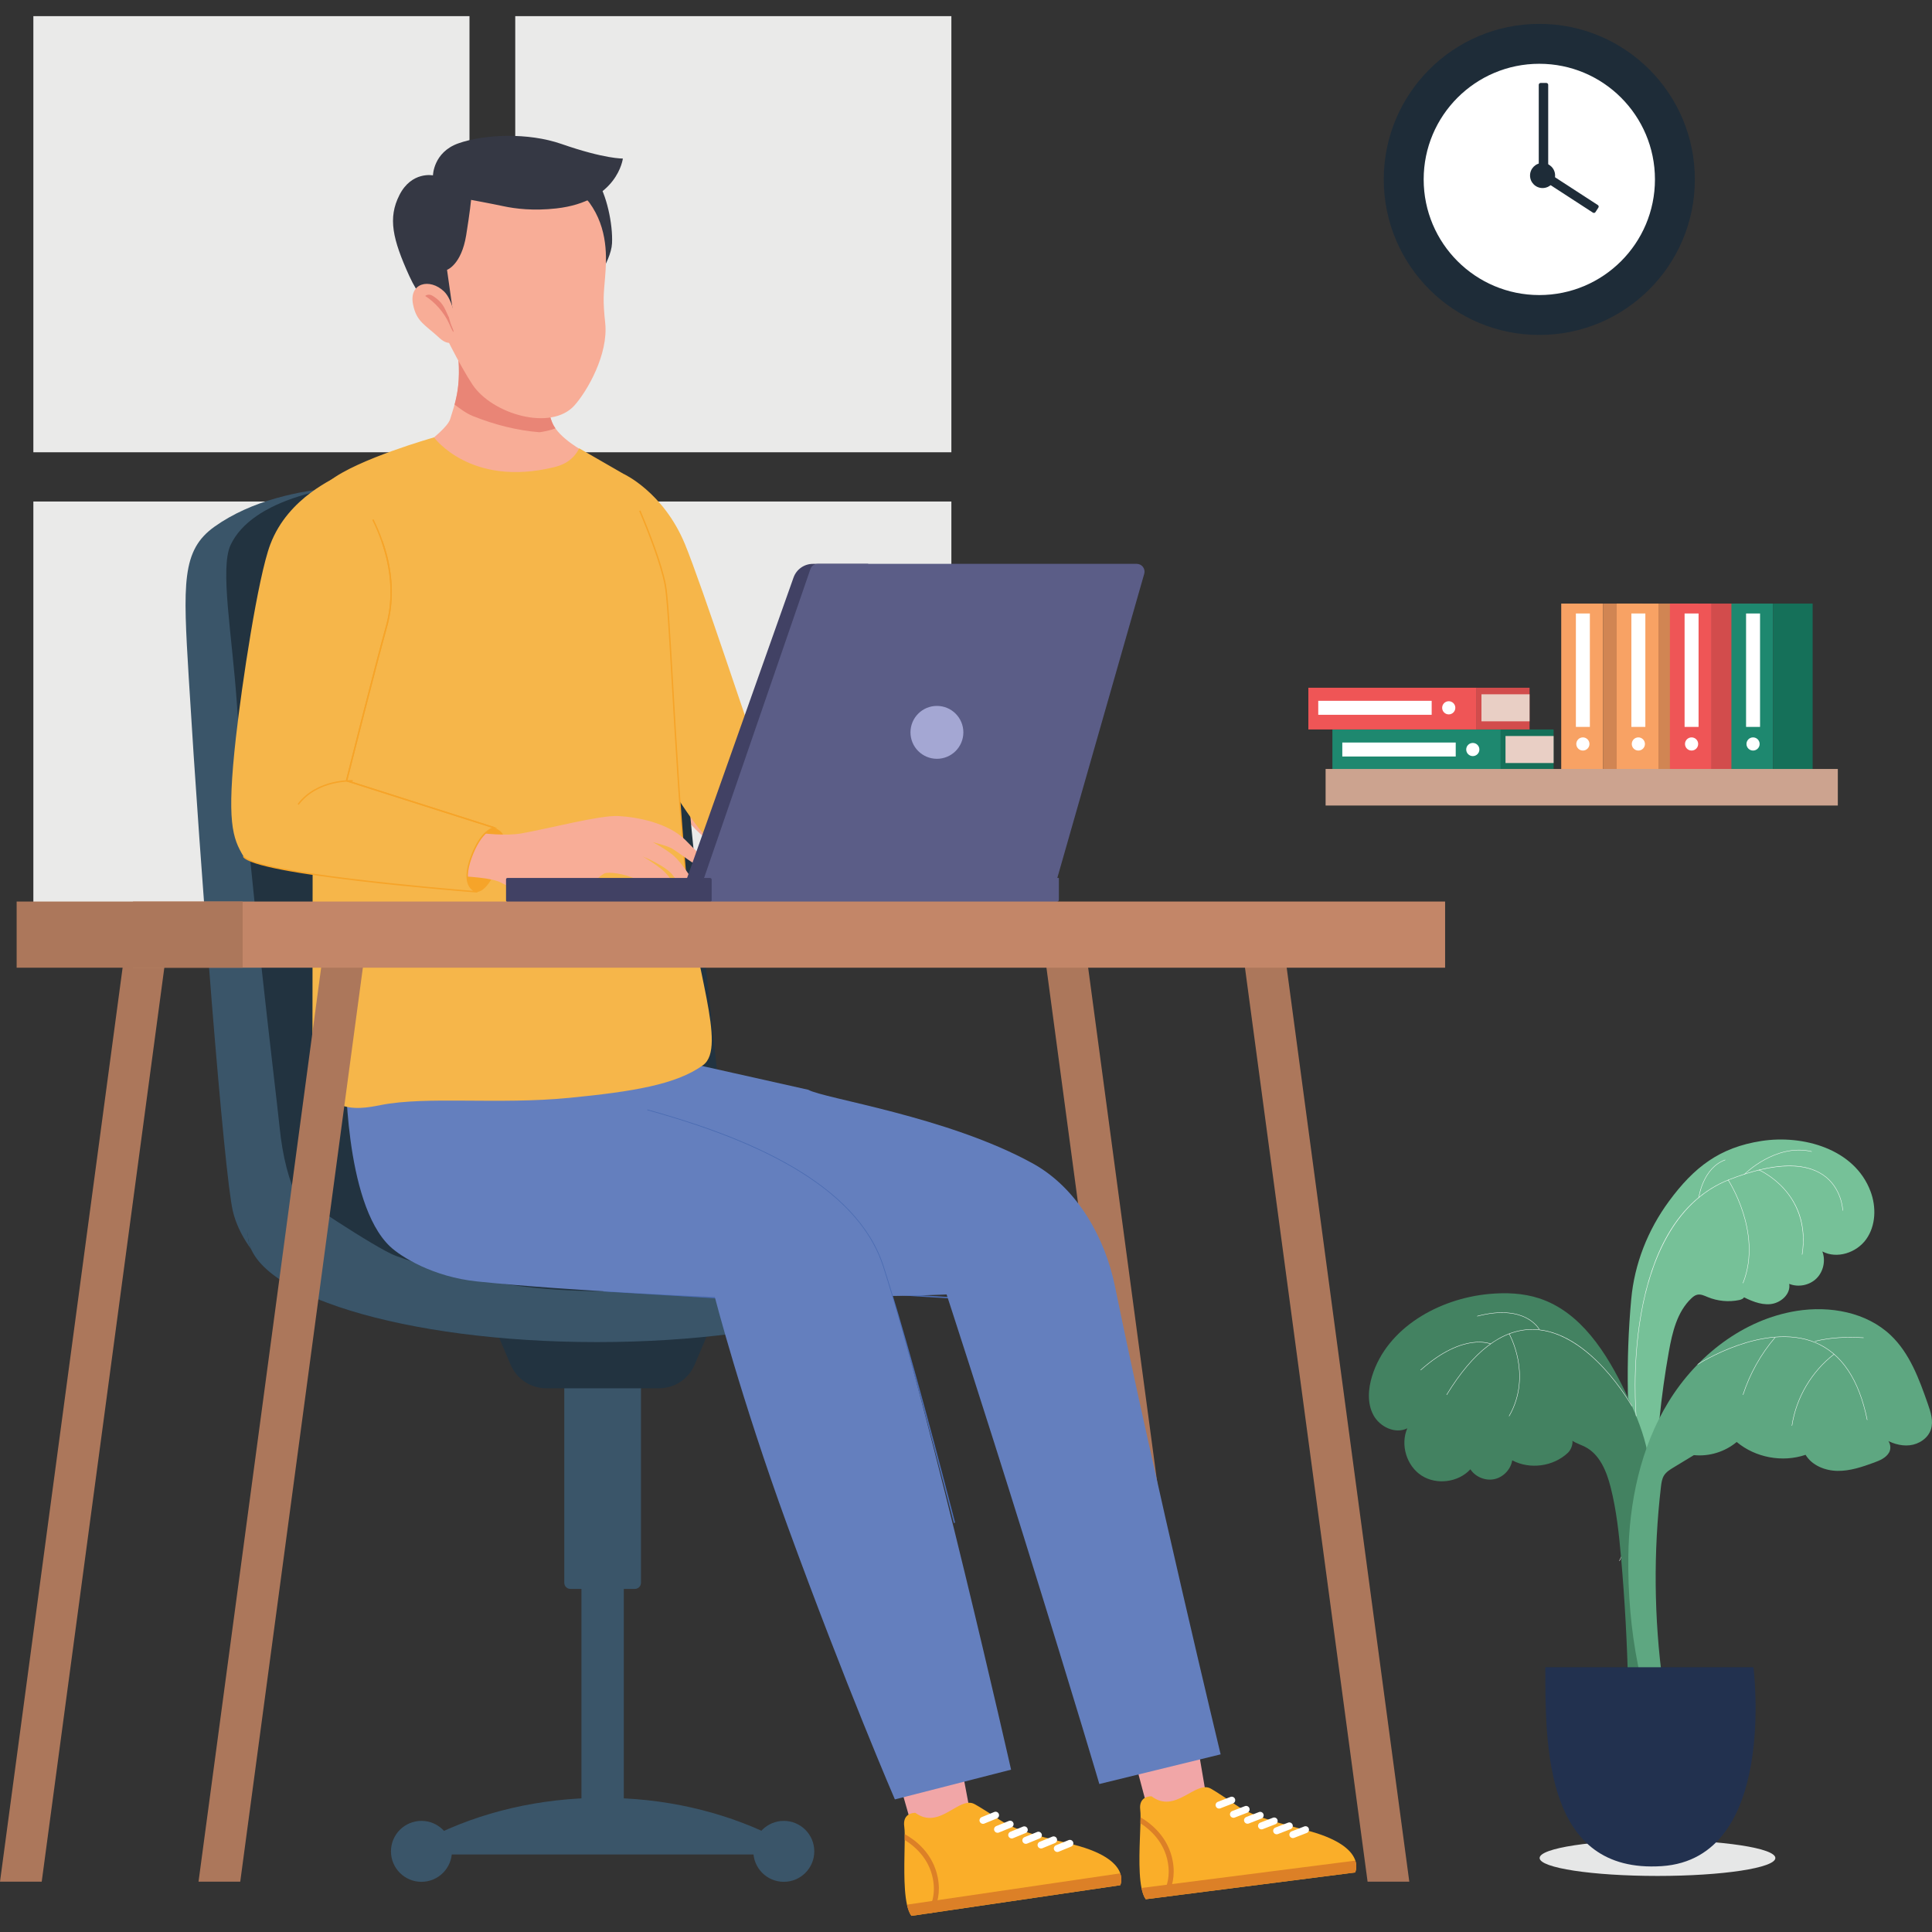
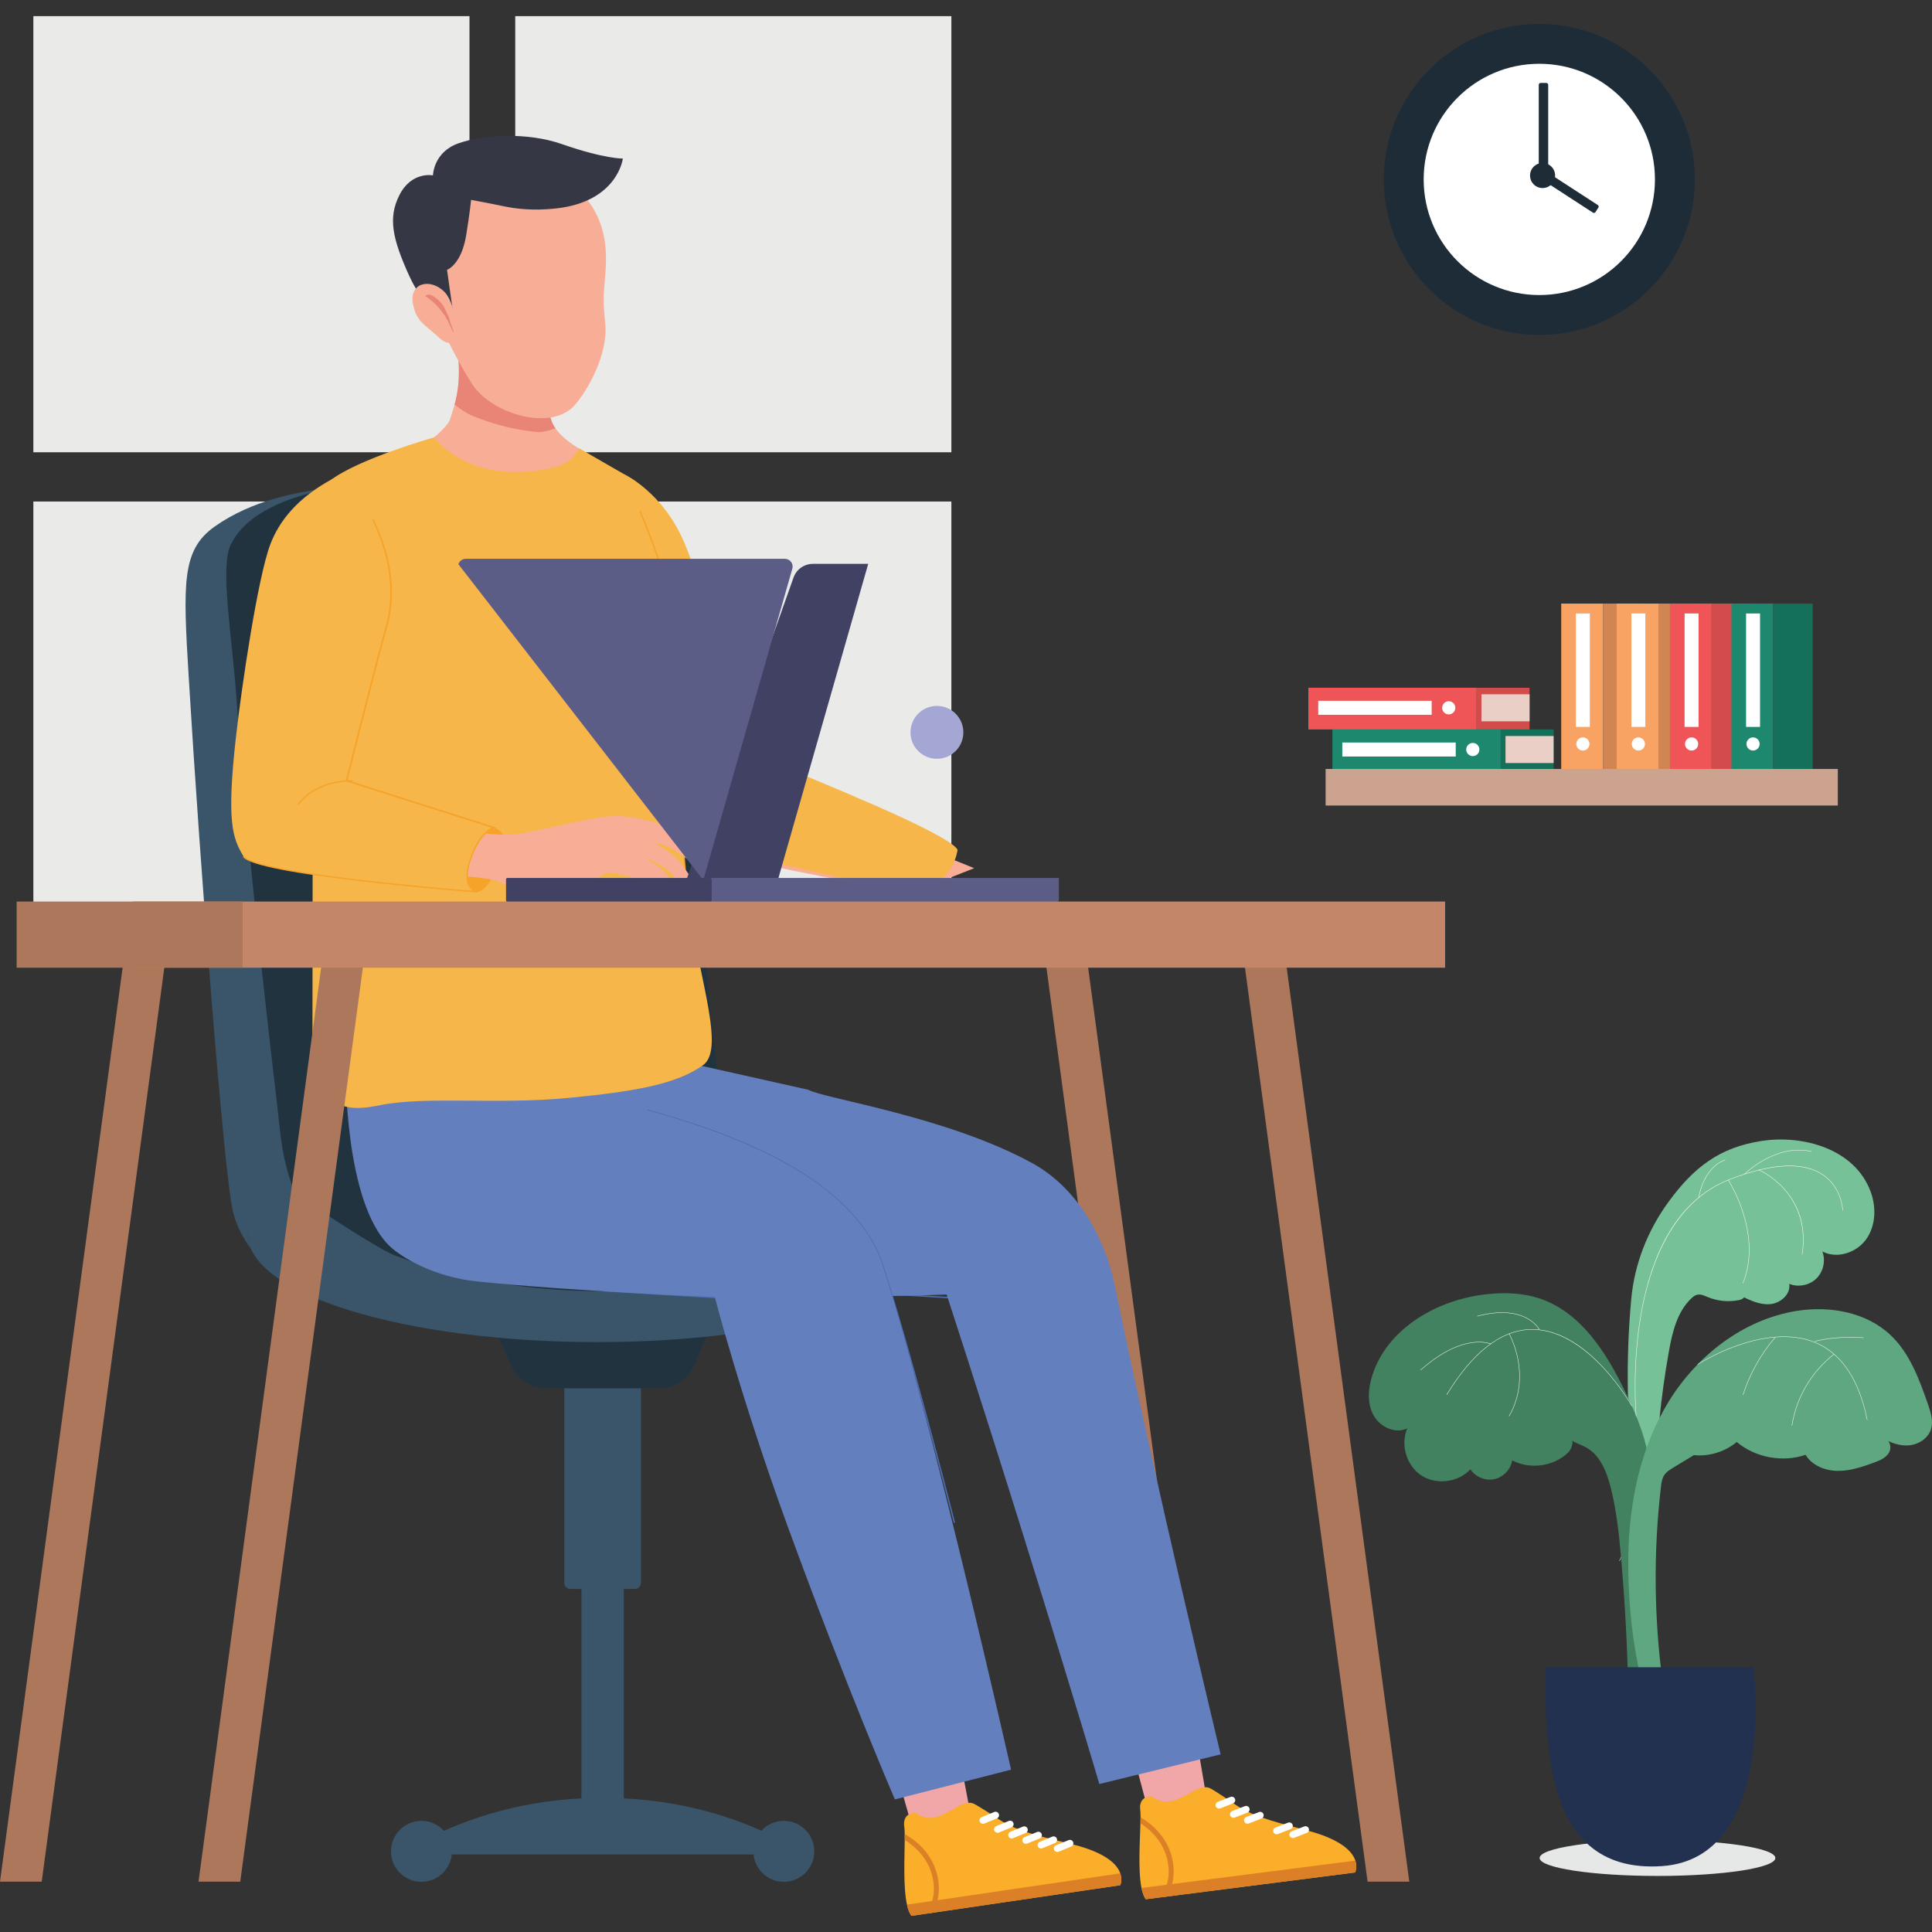
<svg xmlns="http://www.w3.org/2000/svg" xmlns:xlink="http://www.w3.org/1999/xlink" version="1.1" id="Layer_1" x="0px" y="0px" viewBox="0 0 4000 4000" style="enable-background:new 0 0 4000 4000;" xml:space="preserve">
  <rect x="0" y="0" width="4000" height="4000" fill="#333333" stroke="none" />
  <g>
    <defs>
      <rect id="SVGID_1_" width="4000" height="4000" />
    </defs>
    <clipPath id="SVGID_00000083067674134716065450000011627104790663411377_">
      <use xlink:href="#SVGID_1_" style="overflow:visible;" />
    </clipPath>
    <polygon style="clip-path:url(#SVGID_00000083067674134716065450000011627104790663411377_);fill:#AC775B;" points="   2244.259,1938.928 2157.893,1938.928 2420.409,3895.79 2506.775,3895.79  " />
    <polygon style="clip-path:url(#SVGID_00000083067674134716065450000011627104790663411377_);fill:#F1A6A7;" points="   2350.227,3647.711 2377.505,3750.369 2499.639,3731.887 2481.467,3624.903  " />
    <g style="clip-path:url(#SVGID_00000083067674134716065450000011627104790663411377_);">
      <defs>
        <rect id="SVGID_00000066517720965331061420000007233980190900311695_" width="4000" height="4000" />
      </defs>
      <clipPath id="SVGID_00000109005041237010475030000011530090410756593038_">
        <use xlink:href="#SVGID_00000066517720965331061420000007233980190900311695_" style="overflow:visible;" />
      </clipPath>
      <path style="clip-path:url(#SVGID_00000109005041237010475030000011530090410756593038_);fill:#FAAE29;" d="M2805.632,3876.748    l-433.504,55.432c-3.976-5.446-6.792-13.53-8.782-23.346c-7.398-36.322-3.192-96.34-2.182-133.972    c0.146-4.398,0.226-8.5,0.224-12.198c0.01-6.27-0.156-11.466-0.638-15.234c-3.85-30.112,23.466-28.36,23.466-28.36    c49.366,37.406,90.79-33.454,122.5-16.006c0,0,13.634,7.358,52.016,33.922c38.356,26.566,99.518,39.514,152.01,53.994    c67.77,18.662,89.446,43.19,95.372,61.236C2810.802,3866.514,2805.632,3876.748,2805.632,3876.748" />
      <path style="clip-path:url(#SVGID_00000109005041237010475030000011530090410756593038_);fill:#DC8027;" d="M2805.632,3876.748    l-433.504,55.432c-3.976-5.446-6.792-13.53-8.782-23.346l442.768-56.618C2810.802,3866.514,2805.632,3876.748,2805.632,3876.748" />
      <path style="clip-path:url(#SVGID_00000109005041237010475030000011530090410756593038_);fill:#DC8027;" d="M2416.355,3926.524    l-12.878,1.646c10.974-16.326,20.118-40.39,14.426-72.392c-7.568-42.568-36.96-68.154-56.74-80.916    c0.146-4.398,0.226-8.5,0.224-12.198c21.13,12.248,57.684,40.304,66.772,91.278    C2433.589,3884.51,2426.431,3908.738,2416.355,3926.524" />
      <path style="clip-path:url(#SVGID_00000109005041237010475030000011530090410756593038_);fill:#FFFFFF;" d="M2554.651,3763.499    c-3.206,0.41-6.398-1.39-7.62-4.538c-1.442-3.708,0.394-7.882,4.104-9.322l26.22-10.184c3.704-1.448,7.882,0.396,9.322,4.104    s-0.398,7.882-4.106,9.322l-26.22,10.184C2555.791,3763.283,2555.219,3763.427,2554.651,3763.499" />
      <path style="clip-path:url(#SVGID_00000109005041237010475030000011530090410756593038_);fill:#FFFFFF;" d="M2524.857,3744.395    c-3.206,0.41-6.4-1.39-7.62-4.54c-1.442-3.704,0.396-7.88,4.104-9.32l26.22-10.186c3.704-1.446,7.88,0.398,9.322,4.106    c1.44,3.706-0.398,7.882-4.106,9.32l-26.22,10.186C2525.997,3744.179,2525.427,3744.323,2524.857,3744.395" />
      <path style="clip-path:url(#SVGID_00000109005041237010475030000011530090410756593038_);fill:#FFFFFF;" d="M2583.743,3775.778    c-3.206,0.41-6.398-1.392-7.62-4.54c-1.442-3.706,0.396-7.882,4.104-9.318l26.222-10.186c3.706-1.45,7.88,0.396,9.32,4.104    c1.442,3.706-0.398,7.882-4.108,9.32l-26.218,10.184C2584.883,3775.56,2584.313,3775.706,2583.743,3775.778" />
-       <path style="clip-path:url(#SVGID_00000109005041237010475030000011530090410756593038_);fill:#FFFFFF;" d="M2612.759,3787.447    c-3.206,0.41-6.4-1.392-7.622-4.538c-1.44-3.708,0.396-7.882,4.106-9.32l26.22-10.186c3.71-1.448,7.882,0.398,9.322,4.104    s-0.398,7.882-4.106,9.32l-26.222,10.186C2613.899,3787.231,2613.327,3787.375,2612.759,3787.447" />
      <path style="clip-path:url(#SVGID_00000109005041237010475030000011530090410756593038_);fill:#FFFFFF;" d="M2644.075,3797.665    c-3.206,0.41-6.4-1.392-7.622-4.538c-1.44-3.708,0.398-7.882,4.106-9.32l26.22-10.184c3.708-1.442,7.882,0.396,9.322,4.102    c1.44,3.708-0.398,7.882-4.108,9.322l-26.22,10.184C2645.215,3797.449,2644.645,3797.593,2644.075,3797.665" />
      <path style="clip-path:url(#SVGID_00000109005041237010475030000011530090410756593038_);fill:#FFFFFF;" d="M2677.623,3805.506    c-3.206,0.41-6.398-1.392-7.622-4.54c-1.44-3.706,0.398-7.88,4.106-9.32l26.22-10.184c3.708-1.448,7.882,0.394,9.322,4.104    c1.44,3.706-0.398,7.882-4.108,9.32l-26.22,10.186C2678.76,3805.288,2678.192,3805.434,2677.623,3805.506" />
      <polygon style="clip-path:url(#SVGID_00000109005041237010475030000011530090410756593038_);fill:#F1A6A7;" points="    1859.83,3682.571 1889.012,3784.705 2010.78,3763.957 1990.624,3657.329   " />
      <path style="clip-path:url(#SVGID_00000109005041237010475030000011530090410756593038_);fill:#FAAE29;" d="M2319.411,3903.108    l-432.4,63.474c-4.074-5.37-7.042-13.402-9.214-23.178c-8.07-36.178-4.98-96.264-4.67-133.908c0.064-4.4,0.068-8.502-0.002-12.2    c-0.106-6.268-0.37-11.462-0.92-15.22c-4.41-30.036,22.932-28.792,22.932-28.792c50.054,36.484,90.156-35.134,122.182-18.276    c0,0,13.77,7.102,52.638,32.948c38.842,25.848,100.234,37.66,152.988,51.162c68.104,17.398,90.232,41.522,96.492,59.454    C2324.388,3892.78,2319.411,3903.108,2319.411,3903.108" />
      <path style="clip-path:url(#SVGID_00000109005041237010475030000011530090410756593038_);fill:#DC8027;" d="M2319.411,3903.108    l-432.4,63.474c-4.074-5.37-7.042-13.402-9.214-23.178l441.64-64.832C2324.388,3892.78,2319.411,3903.108,2319.411,3903.108" />
      <path style="clip-path:url(#SVGID_00000109005041237010475030000011530090410756593038_);fill:#DC8027;" d="M1931.126,3960.107    l-12.846,1.886c10.67-16.528,19.366-40.758,13.08-72.65c-8.356-42.418-38.22-67.454-58.234-79.846    c0.064-4.402,0.068-8.504-0.002-12.2c21.354,11.852,58.422,39.226,68.456,90.02    C1947.576,3917.779,1940.87,3942.137,1931.126,3960.107" />
      <path style="clip-path:url(#SVGID_00000109005041237010475030000011530090410756593038_);fill:#FFFFFF;" d="M2066.369,3794.541    c-3.198,0.47-6.424-1.272-7.704-4.396c-1.51-3.68,0.25-7.886,3.932-9.396l26.026-10.67c3.676-1.516,7.886,0.25,9.396,3.93    c1.508,3.68-0.252,7.888-3.932,9.396l-26.026,10.67C2067.505,3794.303,2066.937,3794.457,2066.369,3794.541" />
      <path style="clip-path:url(#SVGID_00000109005041237010475030000011530090410756593038_);fill:#FFFFFF;" d="M2036.226,3775.994    c-3.196,0.47-6.424-1.272-7.704-4.398c-1.508-3.678,0.25-7.886,3.932-9.394l26.026-10.672c3.676-1.514,7.886,0.252,9.396,3.932    c1.51,3.68-0.25,7.888-3.932,9.394l-26.026,10.672C2037.362,3775.756,2036.796,3775.91,2036.226,3775.994" />
      <path style="clip-path:url(#SVGID_00000109005041237010475030000011530090410756593038_);fill:#FFFFFF;" d="M2095.685,3806.278    c-3.198,0.47-6.424-1.272-7.704-4.398c-1.51-3.678,0.25-7.886,3.932-9.392l26.026-10.672c3.68-1.518,7.888,0.248,9.394,3.93    c1.512,3.678-0.25,7.888-3.932,9.394l-26.026,10.672C2096.821,3806.038,2096.253,3806.194,2095.685,3806.278" />
      <path style="clip-path:url(#SVGID_00000109005041237010475030000011530090410756593038_);fill:#FFFFFF;" d="M2124.912,3817.405    c-3.198,0.47-6.424-1.272-7.704-4.396c-1.51-3.68,0.25-7.888,3.932-9.394l26.026-10.672c3.682-1.516,7.886,0.252,9.396,3.932    c1.51,3.678-0.252,7.886-3.932,9.394l-26.028,10.67C2126.048,3817.169,2125.478,3817.321,2124.912,3817.405" />
      <path style="clip-path:url(#SVGID_00000109005041237010475030000011530090410756593038_);fill:#FFFFFF;" d="M2156.412,3827.04    c-3.198,0.47-6.424-1.272-7.704-4.396c-1.51-3.68,0.25-7.888,3.932-9.394l26.026-10.67c3.68-1.51,7.888,0.25,9.396,3.93    c1.508,3.678-0.252,7.886-3.932,9.394l-26.028,10.67C2157.548,3826.804,2156.98,3826.956,2156.412,3827.04" />
      <path style="clip-path:url(#SVGID_00000109005041237010475030000011530090410756593038_);fill:#FFFFFF;" d="M2190.1,3834.257    c-3.198,0.47-6.424-1.272-7.704-4.398c-1.51-3.678,0.25-7.886,3.932-9.394l26.026-10.67c3.68-1.516,7.888,0.248,9.396,3.932    c1.508,3.676-0.252,7.886-3.934,9.394l-26.026,10.67C2191.234,3834.019,2190.668,3834.173,2190.1,3834.257" />
      <rect x="69.064" y="33.416" style="clip-path:url(#SVGID_00000109005041237010475030000011530090410756593038_);fill:#EAEAE9;" width="902.956" height="902.958" />
      <rect x="1066.76" y="33.416" style="clip-path:url(#SVGID_00000109005041237010475030000011530090410756593038_);fill:#EAEAE9;" width="902.956" height="902.958" />
      <rect x="69.064" y="1038.334" style="clip-path:url(#SVGID_00000109005041237010475030000011530090410756593038_);fill:#EAEAE9;" width="902.956" height="902.956" />
      <rect x="1066.76" y="1038.334" style="clip-path:url(#SVGID_00000109005041237010475030000011530090410756593038_);fill:#EAEAE9;" width="902.956" height="902.956" />
      <g style="clip-path:url(#SVGID_00000109005041237010475030000011530090410756593038_);">
        <g>
          <defs>
            <rect id="SVGID_00000060019621202163241820000008156027389005917851_" x="3187.64" y="3809.682" width="488.04" height="74.253" />
          </defs>
          <clipPath id="SVGID_00000134248035127381806340000010170562516842274207_">
            <use xlink:href="#SVGID_00000060019621202163241820000008156027389005917851_" style="overflow:visible;" />
          </clipPath>
          <path style="clip-path:url(#SVGID_00000134248035127381806340000010170562516842274207_);fill:#E6E7E7;" d="M3675.685,3846.808      c0,20.504-109.254,37.126-244.026,37.126s-244.026-16.622-244.026-37.126c0-20.504,109.254-37.126,244.026-37.126      S3675.685,3826.304,3675.685,3846.808" />
        </g>
      </g>
      <path style="clip-path:url(#SVGID_00000109005041237010475030000011530090410756593038_);fill:#76C198;" d="M3377.293,2689.851    c6.672-73.48,34.43-143.386,78.058-202.712c51.982-70.684,104.686-111.396,191.476-124.86    c85.286-13.23,192.858,15.67,225.994,104.546c12.014,32.22,10.972,70.67-8.918,98.724c-19.89,28.052-60.59,41.61-90.932,25.426    c7.224,18.92,2.184,41.908-12.294,56.068c-14.476,14.164-37.568,18.696-56.326,11.058c3.648,21.24-17.826,40.076-39.292,41.986    c-21.468,1.912-42.032-7.95-61.326-17.556c-1.7-4.548,8.284-3.928,7.876,0.91c-0.41,4.838-6.044,7.186-10.798,8.172    c-21.618,4.478-44.564,2.332-64.974-6.08c-7.106-2.928-14.622-6.678-22.1-4.904c-4.688,1.112-8.6,4.278-12.09,7.598    c-29.36,27.908-39.288,70.124-46.438,109.996c-16.524,92.152-25.634,185.574-28.79,279.142    c-0.402,11.908-2.65,26.612-13.938,30.422c-16.452,5.552-26.818-17.45-28.88-34.69    C3368.396,2945.885,3365.521,2817.683,3377.293,2689.851" />
      <path style="clip-path:url(#SVGID_00000109005041237010475030000011530090410756593038_);fill:#FFFFFF;" d="M3352.982,3231.875    c-0.06,0-0.118-0.012-0.174-0.04c-0.206-0.096-0.29-0.34-0.194-0.542c6.372-13.406,12.96-27.268,16.94-41.822    c4.478-16.37,4.948-31.338,1.404-44.49c-0.058-0.22,0.072-0.442,0.288-0.5c0.23-0.072,0.444,0.07,0.5,0.286    c3.584,13.296,3.11,28.408-1.404,44.918c-4,14.624-10.604,28.52-16.992,41.956    C3353.28,3231.791,3353.134,3231.875,3352.982,3231.875" />
      <path style="clip-path:url(#SVGID_00000109005041237010475030000011530090410756593038_);fill:#438261;" d="M3422.528,3139.62    c-1.43-49.364-2.916-99.176-14.768-147.118c-9.388-37.97-25.114-74.062-42.02-109.332    c-39.266-81.93-92.778-166.942-179.144-195.14c-33.2-10.838-68.878-12.212-103.654-8.996    c-104.028,9.618-210.936,69.828-242.05,169.562c-8.278,26.536-10.544,56.648,2.594,81.146    c13.138,24.498,45.318,39.844,70.184,27.412c-14.772,33.912-1.642,77.588,29.378,97.738    c31.02,20.148,76.262,14.384,101.238-12.896c10.426,15.912,31.07,24.394,49.672,20.406c18.6-3.988,33.954-20.188,36.94-38.976    c36.534,19.506,85.23,12.912,115.262-15.608c10.62-10.086,14.702-33.39,0.108-34.624c6.952,12.464,22.844,15.912,35.556,22.398    c30.28,15.45,44.452,50.574,52.826,83.52c12.102,47.624,17.31,96.704,21.604,145.654c7.742,88.298,12.614,176.846,14.606,265.458    c0.25,11.12,0.602,22.79,6.204,32.396c5.602,9.608,18.36,16.022,28.174,10.794c6.504-3.466,9.854-10.77,12.408-17.682    c21.198-57.364,12.294-119.98,10.562-179.756C3426.315,3270.524,3424.421,3205.072,3422.528,3139.62" />
      <path style="clip-path:url(#SVGID_00000109005041237010475030000011530090410756593038_);fill:#5EA781;" d="M3371.258,3222.681    c1.47-111.748,24.956-225.3,83.396-320.56c58.438-95.26,154.694-170.364,265.048-188.016    c68.768-11.002,144.73,2.566,195.118,50.638c39.304,37.498,58.686,90.732,76.616,142.012c5.93,16.964,11.884,35.418,6.388,52.526    c-5.938,18.49-24.79,30.906-44.094,33.024c-19.304,2.12-38.7-4.644-55.252-14.8c12.996,0.03,19.066,18.364,12.684,29.684    c-6.382,11.32-19.512,16.7-31.718,21.16c-24.224,8.846-49.236,17.322-75.022,16.96c-25.786-0.36-52.856-11.184-66.19-33.256    c-47.836,16.292-103.842,5.846-142.586-26.596c-24.316,20.408-57.048,30.458-88.628,27.212    c-14.086,8.542-28.174,17.082-42.26,25.624c-7.288,4.418-14.832,9.082-19.414,16.266c-4.436,6.96-5.562,15.458-6.52,23.658    c-15.778,135.092-14.48,272.194,3.864,406.962c2.45,17.994,24.44,98.096-9.666,71.004c-24.806-19.706-36.128-80.6-41.942-109.676    C3376.512,3373.623,3370.28,3296.925,3371.258,3222.681" />
      <path style="clip-path:url(#SVGID_00000109005041237010475030000011530090410756593038_);fill:#FFFFFF;" d="M3865.812,2939.979    c-0.192,0-0.36-0.132-0.4-0.326c-16.878-83.12-52.748-136.76-106.616-159.432c-54.462-22.918-117.778-9.506-161.304,5.782    c-47.186,16.574-81.92,38.86-82.264,39.082c-0.192,0.124-0.44,0.074-0.566-0.12c-0.122-0.192-0.068-0.442,0.12-0.566    c0.348-0.222,35.16-22.558,82.44-39.168c43.662-15.336,107.184-28.786,161.892-5.764c54.13,22.784,90.166,76.624,107.098,160.022    c0.044,0.222-0.098,0.436-0.318,0.482C3865.865,2939.977,3865.837,2939.979,3865.812,2939.979" />
      <path style="clip-path:url(#SVGID_00000109005041237010475030000011530090410756593038_);fill:#FFFFFF;" d="M3710.009,2951.888    c-0.02,0-0.042,0-0.062-0.006c-0.222-0.034-0.378-0.242-0.34-0.464c8.966-58.25,40.906-112.268,87.622-148.2    c0.174-0.136,0.43-0.11,0.572,0.076c0.138,0.176,0.104,0.432-0.076,0.57c-46.55,35.808-78.374,89.636-87.314,147.678    C3710.381,2951.744,3710.209,2951.888,3710.009,2951.888" />
      <path style="clip-path:url(#SVGID_00000109005041237010475030000011530090410756593038_);fill:#FFFFFF;" d="M3608.729,2887.997    c-0.042,0-0.084-0.006-0.126-0.02c-0.214-0.07-0.332-0.298-0.262-0.514c13.986-43.202,36.992-84.274,66.538-118.772    c0.138-0.174,0.404-0.198,0.574-0.046c0.172,0.146,0.192,0.406,0.046,0.574c-29.474,34.42-52.43,75.394-66.382,118.496    C3609.061,2887.887,3608.901,2887.997,3608.729,2887.997" />
      <path style="clip-path:url(#SVGID_00000109005041237010475030000011530090410756593038_);fill:#FFFFFF;" d="M3757.859,2777.346    c-0.184,0-0.352-0.124-0.396-0.312c-0.054-0.218,0.08-0.44,0.3-0.492c34.504-8.428,65.086-9.038,100.398-7.344    c0.226,0.012,0.4,0.202,0.388,0.428c-0.01,0.22-0.19,0.388-0.408,0.388h-0.02c-35.242-1.678-65.758-1.08-100.166,7.32    C3757.923,2777.344,3757.889,2777.346,3757.859,2777.346" />
      <path style="clip-path:url(#SVGID_00000109005041237010475030000011530090410756593038_);fill:#FFFFFF;" d="M3378.648,2911.457    c-0.144,0-0.282-0.076-0.358-0.208c-0.216-0.392-22.232-39.51-58.168-78.386c-33.138-35.852-85.23-78.822-145.204-79.948    c-0.816-0.014-1.638-0.022-2.45-0.022c-62.814,0-122.282,45.37-176.806,134.908c-0.116,0.196-0.372,0.252-0.56,0.138    c-0.194-0.118-0.256-0.37-0.138-0.56c54.676-89.794,114.39-135.304,177.5-135.304c0.828,0,1.644,0.008,2.472,0.024    c26.62,0.498,53.918,9.164,81.138,25.754c21.756,13.262,43.51,31.588,64.658,54.468c36,38.946,58.054,78.136,58.274,78.528    c0.11,0.198,0.038,0.448-0.158,0.558C3378.784,2911.441,3378.716,2911.457,3378.648,2911.457" />
      <path style="clip-path:url(#SVGID_00000109005041237010475030000011530090410756593038_);fill:#FFFFFF;" d="M2941.428,2836.874    c-0.112,0-0.226-0.046-0.304-0.136c-0.152-0.168-0.136-0.426,0.03-0.576c45.858-40.926,82.858-53.472,105.822-56.79    c24.944-3.602,39.224,2.598,39.366,2.66c0.204,0.094,0.298,0.336,0.208,0.54c-0.1,0.206-0.342,0.294-0.54,0.208    c-0.138-0.064-14.262-6.176-38.992-2.588c-22.84,3.312-59.65,15.82-105.318,56.578    C2941.622,2836.84,2941.524,2836.874,2941.428,2836.874" />
      <path style="clip-path:url(#SVGID_00000109005041237010475030000011530090410756593038_);fill:#FFFFFF;" d="M3124.532,2932.166    c-0.07,0-0.14-0.016-0.202-0.054c-0.198-0.112-0.266-0.362-0.152-0.556c25.108-43.694,23.776-87.526,18.234-116.6    c-6.006-31.526-18.114-52.986-18.234-53.2c-0.114-0.198-0.046-0.446,0.152-0.558c0.19-0.112,0.442-0.048,0.556,0.152    c0.122,0.214,12.288,21.774,18.324,53.424c5.572,29.22,6.914,73.268-18.324,117.186    C3124.81,2932.092,3124.672,2932.166,3124.532,2932.166" />
      <path style="clip-path:url(#SVGID_00000109005041237010475030000011530090410756593038_);fill:#FFFFFF;" d="M3186.979,2752.893    c-0.146,0-0.29-0.078-0.364-0.22c-0.07-0.134-7.264-13.586-26.53-23.616c-17.79-9.266-49.82-17.432-101.344-3.69    c-0.21,0.07-0.44-0.074-0.498-0.29c-0.058-0.216,0.072-0.442,0.29-0.498c51.806-13.82,84.06-5.574,101.986,3.782    c19.466,10.156,26.75,23.798,26.824,23.936c0.104,0.2,0.024,0.446-0.176,0.55    C3187.109,2752.879,3187.043,2752.893,3186.979,2752.893" />
      <path style="clip-path:url(#SVGID_00000109005041237010475030000011530090410756593038_);fill:#FFFFFF;" d="M3387.491,2932.166    c-0.208,0-0.388-0.158-0.408-0.372c-0.092-0.998-9.094-101.382,10.202-211.418c11.338-64.642,30.078-119.922,55.704-164.306    c32.046-55.508,75.014-94.032,127.702-114.496c87.234-33.884,152.262-37.198,193.298-9.856    c40.04,26.678,41.67,73.992,41.682,74.464c0.004,0.228-0.172,0.414-0.398,0.42h-0.012c-0.222,0-0.402-0.174-0.406-0.398    c-0.012-0.472-1.64-47.376-41.328-73.814c-17.984-11.978-41.104-18.05-68.722-18.05c-0.378,0-0.752,0-1.128,0.004    c-34.114,0.202-75.392,9.62-122.688,27.99c-118.944,46.202-165.11,176.768-182.896,278.166    c-19.282,109.93-10.29,210.22-10.194,211.222c0.02,0.222-0.146,0.422-0.372,0.444H3387.491z" />
      <path style="clip-path:url(#SVGID_00000109005041237010475030000011530090410756593038_);fill:#FFFFFF;" d="M3731.104,2597.628    c-0.02,0-0.042,0-0.062-0.006c-0.226-0.034-0.376-0.242-0.34-0.464c10.334-65.928-14.378-109.836-36.93-135.06    c-24.45-27.348-51.7-39.254-51.974-39.372c-0.208-0.088-0.304-0.33-0.214-0.536c0.084-0.21,0.33-0.306,0.534-0.214    c0.276,0.116,27.67,12.08,52.242,39.552c14.432,16.138,25.086,34.392,31.666,54.256c8.224,24.826,10.068,52.246,5.48,81.498    C3731.476,2597.484,3731.302,2597.628,3731.104,2597.628" />
      <path style="clip-path:url(#SVGID_00000109005041237010475030000011530090410756593038_);fill:#FFFFFF;" d="M3608.729,2656.731    c-0.05,0-0.102-0.008-0.152-0.028c-0.208-0.084-0.312-0.32-0.228-0.532c21.326-53.378,11.858-108.402,0.158-145.164    c-12.682-39.856-30.648-67.434-30.828-67.706c-0.124-0.19-0.074-0.442,0.116-0.566c0.194-0.122,0.442-0.072,0.566,0.114    c0.18,0.276,18.198,27.932,30.916,67.888c11.746,36.896,21.248,92.126-0.168,145.738    C3609.045,2656.635,3608.893,2656.731,3608.729,2656.731" />
      <path style="clip-path:url(#SVGID_00000109005041237010475030000011530090410756593038_);fill:#FFFFFF;" d="M3612.023,2431.262    c-0.104,0-0.208-0.04-0.29-0.122c-0.158-0.156-0.158-0.416,0-0.576c0.164-0.16,16.488-16.314,41.65-30.082    c23.24-12.714,58.984-25.944,97.338-16.75c0.22,0.054,0.356,0.274,0.302,0.494c-0.05,0.216-0.26,0.356-0.492,0.3    c-38.082-9.134-73.644,4.028-96.754,16.674c-25.064,13.712-41.304,29.784-41.464,29.944    C3612.23,2431.222,3612.126,2431.262,3612.023,2431.262" />
      <path style="clip-path:url(#SVGID_00000109005041237010475030000011530090410756593038_);fill:#FFFFFF;" d="M3517.203,2479.641    c-0.016,0-0.034,0-0.054-0.002c-0.222-0.028-0.38-0.234-0.352-0.46c0.08-0.61,8.43-61.382,54.758-78.084    c0.21-0.068,0.442,0.036,0.524,0.248c0.076,0.21-0.034,0.444-0.248,0.524c-45.856,16.526-54.144,76.812-54.222,77.42    C3517.581,2479.491,3517.405,2479.641,3517.203,2479.641" />
      <path style="clip-path:url(#SVGID_00000109005041237010475030000011530090410756593038_);fill:#22314F;" d="M3199.372,3451.812    h430.924c0,0,50.896,396.13-190.016,411.83C3199.372,3879.342,3199.372,3618.074,3199.372,3451.812" />
      <rect x="2758.596" y="1510.26" style="clip-path:url(#SVGID_00000109005041237010475030000011530090410756593038_);fill:#1E886F;" width="348.474" height="86.374" />
      <rect x="2779.096" y="1537.34" style="clip-path:url(#SVGID_00000109005041237010475030000011530090410756593038_);fill:#FFFFFF;" width="234.832" height="28.936" />
      <path style="clip-path:url(#SVGID_00000109005041237010475030000011530090410756593038_);fill:#FFFFFF;" d="M3062.898,1551.808    c0,7.53-6.104,13.634-13.632,13.634c-7.53,0-13.634-6.104-13.634-13.634c0-7.528,6.104-13.634,13.634-13.634    C3056.794,1538.174,3062.898,1544.28,3062.898,1551.808" />
      <rect x="3107.07" y="1510.26" style="clip-path:url(#SVGID_00000109005041237010475030000011530090410756593038_);fill:#157059;" width="109.526" height="86.374" />
      <rect x="3117.002" y="1523.832" style="clip-path:url(#SVGID_00000109005041237010475030000011530090410756593038_);fill:#E9CFC5;" width="99.594" height="55.952" />
      <rect x="2708.798" y="1423.886" style="clip-path:url(#SVGID_00000109005041237010475030000011530090410756593038_);fill:#EF5556;" width="348.474" height="86.374" />
      <rect x="2729.298" y="1450.966" style="clip-path:url(#SVGID_00000109005041237010475030000011530090410756593038_);fill:#FFFFFF;" width="234.832" height="28.936" />
      <path style="clip-path:url(#SVGID_00000109005041237010475030000011530090410756593038_);fill:#FFFFFF;" d="M3013.102,1465.435    c0,7.528-6.104,13.632-13.634,13.632s-13.634-6.104-13.634-13.632c0-7.53,6.104-13.634,13.634-13.634    S3013.102,1457.906,3013.102,1465.435" />
      <rect x="3057.272" y="1423.886" style="clip-path:url(#SVGID_00000109005041237010475030000011530090410756593038_);fill:#D24C4C;" width="109.526" height="86.374" />
      <rect x="3067.204" y="1437.458" style="clip-path:url(#SVGID_00000109005041237010475030000011530090410756593038_);fill:#E9CFC5;" width="99.594" height="55.954" />
      <rect x="3232.348" y="1249.648" style="clip-path:url(#SVGID_00000109005041237010475030000011530090410756593038_);fill:#F8A264;" width="86.374" height="348.474" />
      <rect x="3262.704" y="1270.15" style="clip-path:url(#SVGID_00000109005041237010475030000011530090410756593038_);fill:#FFFFFF;" width="28.936" height="234.832" />
      <path style="clip-path:url(#SVGID_00000109005041237010475030000011530090410756593038_);fill:#FFFFFF;" d="M3277.173,1553.952    c-7.528,0-13.634-6.104-13.634-13.634s6.106-13.634,13.634-13.634c7.53,0,13.634,6.104,13.634,13.634    S3284.702,1553.952,3277.173,1553.952" />
      <rect x="3318.722" y="1249.648" style="clip-path:url(#SVGID_00000109005041237010475030000011530090410756593038_);fill:#D18553;" width="81.812" height="348.474" />
      <rect x="3347.22" y="1249.648" style="clip-path:url(#SVGID_00000109005041237010475030000011530090410756593038_);fill:#F8A264;" width="86.374" height="348.474" />
      <rect x="3377.576" y="1270.148" style="clip-path:url(#SVGID_00000109005041237010475030000011530090410756593038_);fill:#FFFFFF;" width="28.936" height="234.832" />
      <path style="clip-path:url(#SVGID_00000109005041237010475030000011530090410756593038_);fill:#FFFFFF;" d="M3392.045,1553.951    c-7.53,0-13.634-6.104-13.634-13.632c0-7.53,6.104-13.634,13.634-13.634c7.528,0,13.632,6.104,13.632,13.634    C3405.677,1547.847,3399.573,1553.951,3392.045,1553.951" />
      <rect x="3433.594" y="1249.648" style="clip-path:url(#SVGID_00000109005041237010475030000011530090410756593038_);fill:#D18553;" width="81.812" height="348.474" />
      <rect x="3457.41" y="1249.648" style="clip-path:url(#SVGID_00000109005041237010475030000011530090410756593038_);fill:#EF5556;" width="86.374" height="348.474" />
      <rect x="3487.768" y="1270.148" style="clip-path:url(#SVGID_00000109005041237010475030000011530090410756593038_);fill:#FFFFFF;" width="28.936" height="234.832" />
      <path style="clip-path:url(#SVGID_00000109005041237010475030000011530090410756593038_);fill:#FFFFFF;" d="M3502.235,1553.951    c-7.528,0-13.632-6.104-13.632-13.632c0-7.53,6.104-13.634,13.632-13.634c7.53,0,13.634,6.104,13.634,13.634    C3515.869,1547.847,3509.765,1553.951,3502.235,1553.951" />
      <rect x="3543.784" y="1249.648" style="clip-path:url(#SVGID_00000109005041237010475030000011530090410756593038_);fill:#D24C4C;" width="81.812" height="348.474" />
      <rect x="3584.69" y="1249.648" style="clip-path:url(#SVGID_00000109005041237010475030000011530090410756593038_);fill:#1E886F;" width="86.374" height="348.474" />
      <rect x="3615.046" y="1270.148" style="clip-path:url(#SVGID_00000109005041237010475030000011530090410756593038_);fill:#FFFFFF;" width="28.936" height="234.832" />
      <path style="clip-path:url(#SVGID_00000109005041237010475030000011530090410756593038_);fill:#FFFFFF;" d="M3629.516,1553.951    c-7.528,0-13.634-6.104-13.634-13.632c0-7.53,6.106-13.634,13.634-13.634c7.528,0,13.634,6.104,13.634,13.634    C3643.149,1547.847,3637.043,1553.951,3629.516,1553.951" />
      <rect x="3671.064" y="1249.648" style="clip-path:url(#SVGID_00000109005041237010475030000011530090410756593038_);fill:#157059;" width="81.812" height="348.474" />
      <rect x="2744.52" y="1592.066" style="clip-path:url(#SVGID_00000109005041237010475030000011530090410756593038_);fill:#CCA38F;" width="1060.496" height="75.694" />
      <polygon style="clip-path:url(#SVGID_00000109005041237010475030000011530090410756593038_);fill:#AC775B;" points="    262.515,1938.928 348.883,1938.928 86.367,3895.79 0.001,3895.79   " />
      <path style="clip-path:url(#SVGID_00000109005041237010475030000011530090410756593038_);fill:#F8AD97;" d="M1374.126,1154.76    c10.366,15.752,72.566,157.54,103.668,274.118c31.098,116.58,76.022,195.35,79.476,204.802    c3.458,9.452,107.124,28.358,241.892,78.77c134.768,50.412,217.7,85.072,217.7,85.072l-127.854,50.412    c0,0-248.802-40.96-335.192-66.168c-86.39-25.204-117.49-66.164-155.502-113.426c-38.01-47.264-224.612-378.096-224.612-378.096    L1374.126,1154.76z" />
      <rect x="1203.808" y="2781.354" style="clip-path:url(#SVGID_00000109005041237010475030000011530090410756593038_);fill:#3A5569;" width="87.728" height="963.27" />
      <path style="clip-path:url(#SVGID_00000109005041237010475030000011530090410756593038_);fill:#3A5569;" d="M1314.425,3289.671    h-133.504c-6.968,0-12.614-5.648-12.614-12.614v-470.924h158.732v470.924C1327.039,3284.023,1321.393,3289.671,1314.425,3289.671" />
      <path style="clip-path:url(#SVGID_00000109005041237010475030000011530090410756593038_);fill:#223340;" d="M1131.154,2874.357    h233.04c32.272,0,61.424-19.278,74.056-48.976l31.2-73.356c22.578-53.078-16.374-111.976-74.056-111.976h-295.442    c-57.68,0-96.634,58.898-74.054,111.976l31.2,73.356C1069.728,2855.079,1098.88,2874.357,1131.154,2874.357" />
      <path style="clip-path:url(#SVGID_00000109005041237010475030000011530090410756593038_);fill:#3A5569;" d="M809.454,3833.026    c0,34.842,28.246,63.088,63.088,63.088c34.846,0,63.09-28.246,63.09-63.088c0-34.844-28.244-63.09-63.09-63.09    C837.7,3769.936,809.454,3798.182,809.454,3833.026" />
      <path style="clip-path:url(#SVGID_00000109005041237010475030000011530090410756593038_);fill:#3A5569;" d="M1685.888,3833.026    c0,34.842-28.242,63.088-63.086,63.088c-34.842,0-63.088-28.246-63.088-63.088c0-34.844,28.246-63.09,63.088-63.09    C1657.646,3769.936,1685.888,3798.182,1685.888,3833.026" />
      <path style="clip-path:url(#SVGID_00000109005041237010475030000011530090410756593038_);fill:#3A5569;" d="M1248.125,3722.2    h-0.102c-131.012,0.01-253.462,29.554-357.932,82.222v35.054h705.556v-40.252C1493.449,3749.84,1374.801,3722.2,1248.125,3722.2" />
      <path style="clip-path:url(#SVGID_00000109005041237010475030000011530090410756593038_);fill:#3A5569;" d="M444.3,1090.28    c153.802-109.498,400.426-80.864,400.426-80.864l240.454,106.314c0,0,205.282,318.4,259.08,501.236    c5.466,81.646,11.264,163.278,17.622,244.876c20.668,265.282,46.334,623.732,78.904,888.078c0.232,1.888,0.48,3.778,0.712,5.666    c-340.93-2.52-713.836-53.178-713.836-53.178c-110.434,0-222.24-98.146-245.396-194.092    c-18.676-77.388-67.616-708.754-91.47-1104.828C378.994,1207.576,375.678,1139.134,444.3,1090.28" />
      <path style="clip-path:url(#SVGID_00000109005041237010475030000011530090410756593038_);fill:#223340;" d="M689.278,2553.017    c-57.736-17.754-98.03-96.664-110.396-219.156c-7.644-75.706-65.394-538.598-88.412-876.426    c-9.692-142.238-35.688-281.042-12.98-329.234c87.392-185.46,650.496-153.324,789.39-39.588    c138.772,113.634,143.478,349.688,157.972,549.418c11.128,153.372,84.494,786.706,98.734,953.068    C1226.296,2607.845,967.96,2638.717,689.278,2553.017" />
      <path style="clip-path:url(#SVGID_00000109005041237010475030000011530090410756593038_);fill:#223340;" d="M513.297,2555.937    c0,123.006,323.584,222.724,722.742,222.724c399.162,0,722.744-99.718,722.744-222.724s-320.608-105.5-719.768-105.5    S513.297,2432.931,513.297,2555.937" />
      <path style="clip-path:url(#SVGID_00000109005041237010475030000011530090410756593038_);fill:#3A5569;" d="M605.4,2464.233    c0.712,6.202,175.4,121.728,213.758,135.76c113.736,41.608,232.424,65.25,351.298,71.158    c132.414,6.582,265.616,0.332,396.954-19.568c105.804-16.032,218.998-29.586,287.718-129.79    c9.206-13.424,16.894-27.848,24.03-42.64c50.81,15.878,79.624,40.022,79.624,76.784c0,123.006-323.582,222.724-722.742,222.724    s-722.742-99.718-722.742-222.724C513.298,2506.137,515.18,2478.451,605.4,2464.233" />
      <rect x="1880.434" y="2530.74" transform="matrix(0.061 -0.998 0.998 0.061 -908.451 4396.251)" style="clip-path:url(#SVGID_00000109005041237010475030000011530090410756593038_);fill:#4B6CB2;" width="2.881" height="300.246" />
      <path style="clip-path:url(#SVGID_00000109005041237010475030000011530090410756593038_);fill:#647FBE;" d="M2308.196,2662.19    c-19.714-96.496-75.848-201.528-169.978-253.422c-176.808-97.478-433.836-134.434-464.72-152.504l-249.562-55.908l-225.696,8.09    c0,0,8.09,300.804,103.548,391.548c22.77,21.646,89.392,63.198,180.476,72.63c194.398,20.134,477.6,7.44,477.6,7.44    s75.828,232.112,158.852,498.796c114.344,367.288,157.324,514.748,157.324,514.748l251.144-61.39    C2527.183,3632.218,2388.981,3057.586,2308.196,2662.19" />
      <path style="clip-path:url(#SVGID_00000109005041237010475030000011530090410756593038_);fill:#4B6CB2;" d="M1974.742,3153.225    c-60.812-235.618-110.522-414.056-147.748-530.362c-44.38-138.658-203.806-244.324-487.392-323.038l0.772-2.776    c75.38,20.924,187.028,55.08,285.862,109.89c108.65,60.256,177.12,132.608,203.506,215.046    c37.242,116.356,86.966,294.848,147.792,530.52L1974.742,3153.225z" />
      <rect x="1397.805" y="2530.74" transform="matrix(0.061 -0.998 0.998 0.061 -1361.735 3914.514)" style="clip-path:url(#SVGID_00000109005041237010475030000011530090410756593038_);fill:#4B6CB2;" width="2.881" height="300.246" />
      <path style="clip-path:url(#SVGID_00000109005041237010475030000011530090410756593038_);fill:#647FBE;" d="M1828.368,2622.422    c-86.418-269.994-590.174-338.47-637.498-366.16l-249.564-55.906l-225.696,8.09c0,0-3.758,281.284,91.698,372.028    c22.77,21.644,89.394,63.196,180.478,72.63c194.396,20.132,492.156,32.32,492.156,32.32s54.494,210.64,150.23,473.028    c121.62,333.33,222.576,567.038,222.576,567.038l240.576-61.584C2093.324,3663.906,1928.8,2936.208,1828.368,2622.422" />
      <path style="clip-path:url(#SVGID_00000109005041237010475030000011530090410756593038_);fill:#F8AD97;" d="M949.251,744.309    c4.26,61.736-7.62,92.25-17.182,123.258c-9.576,31.006-121.686,100.986-121.686,100.986s348.784,301.554,472.628,292.326    c123.834-9.238-72.822-325.504-72.822-325.504s-53.72-27.898-66.896-60.38c-13.176-32.484-24.202-107.118-24.202-107.118    L963.423,594.449L949.251,744.309z" />
      <path style="clip-path:url(#SVGID_00000109005041237010475030000011530090410756593038_);fill:#E98576;" d="M979.26,861.505    c-13.902-5.548-26.002-14.854-38.108-23.842c6.322-23.242,11.026-50.914,8.098-93.356l14.172-149.86l155.666,173.438    c0,0,11.028,74.636,24.204,107.108c1.656,4.068,3.934,8.052,6.658,11.928c-10.608,3.886-21.658,6.406-32.89,8.026    C1069.544,891.132,1023.382,879.107,979.26,861.505" />
      <path style="clip-path:url(#SVGID_00000109005041237010475030000011530090410756593038_);fill:#F6B64A;" d="M1290.539,980.86    c0,0,82.842,37.328,127.674,145.968c34.572,83.776,138.856,401.794,144.764,413.61c5.91,11.818,29.544,32.498,67.95,50.224    c38.408,17.728,330.888,132.948,351.568,168.398c0,0-6.762,74.344-93.488,88.874c0,0-349.664-68.194-408.752-100.69    c-59.088-32.498-215.666-336.796-268.846-446.108C1158.231,1191.826,1290.539,980.86,1290.539,980.86" />
      <path style="clip-path:url(#SVGID_00000109005041237010475030000011530090410756593038_);fill:#F6B64A;" d="M898.601,905.565    c0,0-158.726,44.814-216.212,90.198c-64.604,51.002-45.218,220.368-37.73,301.808c4.416,48.094,2.232,596.002,2.232,857.188    c0,161.43,93.64,142.592,141.254,133.18c95.964-18.968,242.496-0.45,391-14.992c130.36-12.768,221.55-27.438,276.678-67.864    c50.106-36.744-19.46-204.312-35.574-384.158c-24.576-274.328-33.36-562.172-43.056-611.07    c-16.054-80.948-86.654-228.996-86.654-228.996l-91.332-52.628c-14.626,29.04-39.706,36.046-52.904,39.238    C973.681,1009.191,898.601,905.565,898.601,905.565" />
      <path style="clip-path:url(#SVGID_00000109005041237010475030000011530090410756593038_);fill:#F6A429;" d="M1418.813,1821.054    c-13.04-145.566-21.49-292.404-28.278-410.388c-5.936-103.146-10.224-177.674-14.756-200.53    c-8.624-43.486-33.272-106.728-52.428-152.126l2.654-1.12c19.21,45.52,43.928,108.962,52.6,152.686    c4.572,23.052,8.866,97.662,14.808,200.924c6.788,117.964,15.234,264.776,28.27,410.298L1418.813,1821.054z" />
-       <path style="clip-path:url(#SVGID_00000109005041237010475030000011530090410756593038_);fill:#353844;" d="M1234.735,371.467    c20.918,29.79,34.428,92.514,32.386,132.418c-2.04,39.9-47.572,97.688-47.572,97.688l-69.68-228.31L1234.735,371.467z" />
      <path style="clip-path:url(#SVGID_00000109005041237010475030000011530090410756593038_);fill:#F8AD97;" d="M1220.398,419.729    c39.058,53.974,35.586,114.808,32.44,153.306c-3.146,38.498-4.946,46.77,0.212,96.022c6.74,64.256-37.108,140.68-63.766,170.4    c-48.428,53.956-170.22,17.956-210.952-43.038c-24.714-37.012-69.392-123.252-78.992-155.56    c-9.6-32.308-41.718-140.544-1.75-190.234c39.968-49.7,118.298-57.744,199.454-51.35    C1178.188,405.669,1203.901,396.933,1220.398,419.729" />
      <path style="clip-path:url(#SVGID_00000109005041237010475030000011530090410756593038_);fill:#353844;" d="M925.538,558.678    c0,0,29.72-10.352,39.662-71.832c7.776-48.07,10.16-72.994,10.16-72.994s41.072,7.536,66.618,13.006    c25.532,5.47,62.57,9.932,109.636,4.684c127.462-14.21,137.948-103.352,137.948-103.352s-36.704,1.31-127.156-30.15    c-69.116-24.04-159.754-20.274-213.546-1.186c-51.644,18.32-52.478,66.242-52.478,66.242s-44.134-8.956-69.376,40.63    c-24.238,47.642-14.26,91.174,20.262,167.424c34.524,76.264,96.334,115.34,96.334,115.34L925.538,558.678z" />
      <path style="clip-path:url(#SVGID_00000109005041237010475030000011530090410756593038_);fill:#F8AD97;" d="M919.336,603.416    c-29.548-28.298-72.83-17.768-64.26,26.374c7.148,36.79,24.962,42.262,54.964,70.112c20.344,18.896,35.88,7.146,35.898-3.32    C945.974,667.012,937.689,620.99,919.336,603.416" />
      <path style="clip-path:url(#SVGID_00000109005041237010475030000011530090410756593038_);fill:#E98576;" d="M929.487,669.101    c3.438,7.47,5.632,12.926,8.882,18.416c2.166-2.712-2.89-8.758-6.644-21.952c-5.366-18.818,0.782-0.246-6.916-18.316    c-7.696-18.084-15.158-25.558-27.5-33.824c-6.95-4.658-12.738-4.036-17.07-0.658C901.206,625.947,919.608,647.623,929.487,669.101    " />
      <path style="clip-path:url(#SVGID_00000109005041237010475030000011530090410756593038_);fill:#F6A429;" d="M942.283,1814.439    c11.312,18.124,30.46,33.532,46.122,32.124c15.646-1.418,34.026-27.438,45.322-65.006c11.296-37.578,19.318-55.856-10.512-67.832    C993.399,1701.759,892.963,1735.433,942.283,1814.439" />
      <path style="clip-path:url(#SVGID_00000109005041237010475030000011530090410756593038_);fill:#F8AD97;" d="M1419.404,1739.512    c-36.192-36.186-100.75-47.99-139.188-49.986c-38.434-1.992-140.428,25.306-200.828,35.96    c-60.398,10.656-178.37-16.454-178.37-16.454l-57.726,104.164c0,0,158.65-5.092,193.844,14.124    c35.192,19.214,89.602,27.362,132.2,27.692c42.594,0.328,69.71-45.266,85.184-47.598c15.474-2.33,49.59,4.65,68.558,16.052    c11.542,6.936,23.71,13.064,30.93,12.824c7.292-0.242,6.728-14.934-6.82-21.276c3.04,1.872,11.114,6.47,14.018,8.472    c4.204,2.896,9.276,7.642,11.854,9.348c17.722,11.728,25.446,7.68,17.374-8.872c-2.728-5.596-9.622-14.692-18.26-22.16    c-16.928-14.632-41.616-28.668-41.616-28.668s49.418,19.794,63.396,40.258c13.978,20.466,34.362,29.198,42.6,24.456    c8.234-4.744-25.884-52.066-40.86-65.376c-14.978-13.31-43.902-28.714-43.902-28.714s21.194,4.934,35.754,11.172    c14.56,6.238,59.568,45.398,75.124,44.48C1478.23,1798.493,1455.598,1775.698,1419.404,1739.512" />
      <path style="clip-path:url(#SVGID_00000109005041237010475030000011530090410756593038_);fill:#F6B64A;" d="M708.769,980.647    c-13.31,8.93-111.656,47.498-149.14,146.444c-25.636,67.668-59.032,291.09-71.094,398.678    c-19.752,176.114-7.164,209.272,15.552,247.168c22.7,37.908,484.316,73.628,484.316,73.628s-36.408-5.356-13.678-69.536    c21.084-59.496,48.504-63.302,48.504-63.302l-305.67-97.328c0,0,56.79-226.416,82.638-319.322    C847.039,1128.839,708.769,980.647,708.769,980.647" />
      <path style="clip-path:url(#SVGID_00000109005041237010475030000011530090410756593038_);fill:#F6A429;" d="M988.291,1848.002    c-18.878-1.46-462.62-36.216-485.442-74.324l2.472-1.48c20.34,33.966,409.962,66.988,474.278,72.216    c-2.858-1.876-5.96-4.7-8.512-8.936c-7.77-12.898-7.002-32.724,2.278-58.93c16.264-45.892,36.222-59.106,45.084-62.832    l-302.618-96.354l0.33-1.314c0.568-2.264,57.09-227.494,82.648-319.356c24.074-86.47-1.968-167.516-28.052-220.28l2.584-1.276    c26.308,53.214,52.564,134.982,28.244,222.328c-24.528,88.16-77.6,299.256-82.3,317.972l310.432,98.844l-6.29,0.874    c-0.26,0.038-26.88,4.612-47.346,62.356c-8.852,24.998-9.726,44.528-2.526,56.482c5.838,9.69,14.966,11.134,15.056,11.148    L988.291,1848.002z" />
      <path style="clip-path:url(#SVGID_00000109005041237010475030000011530090410756593038_);fill:#F6A429;" d="M1022.785,1715.104    l-306.958-97.75l0.328-1.312c0.568-2.264,57.088-227.496,82.664-319.35c15.446-55.482,12.33-114.648-9.256-175.86l2.72-0.96    c21.786,61.782,24.918,121.532,9.312,177.596c-24.546,88.15-77.614,299.246-82.316,317.962l304.382,96.926L1022.785,1715.104z" />
      <path style="clip-path:url(#SVGID_00000109005041237010475030000011530090410756593038_);fill:#F6A429;" d="M618.514,1666.312    l-2.3-1.74c40.344-53.304,113.348-49.432,114.078-49.384l-0.176,2.876C729.394,1618.03,657.906,1614.262,618.514,1666.312" />
      <path style="clip-path:url(#SVGID_00000109005041237010475030000011530090410756593038_);fill:#414164;" d="M1417.194,1832.812    h190.178l190.168-665.402h-114.466c-18.052,0-34.148,11.372-40.176,28.388L1417.194,1832.812z" />
-       <path style="clip-path:url(#SVGID_00000109005041237010475030000011530090410756593038_);fill:#5B5D87;" d="M1456.132,1822.335    l728.584,10.476l184.314-644.908c2.934-10.27-4.776-20.494-15.456-20.494h-660.53c-7.018,0-13.224,4.554-15.332,11.25    L1456.132,1822.335z" />
+       <path style="clip-path:url(#SVGID_00000109005041237010475030000011530090410756593038_);fill:#5B5D87;" d="M1456.132,1822.335    l184.314-644.908c2.934-10.27-4.776-20.494-15.456-20.494h-660.53c-7.018,0-13.224,4.554-15.332,11.25    L1456.132,1822.335z" />
      <path style="clip-path:url(#SVGID_00000109005041237010475030000011530090410756593038_);fill:#5B5D87;" d="M1452.96,1817.73    h739.338v44.946c0,2.59-2.102,4.69-4.692,4.69H1452.96V1817.73z" />
      <path style="clip-path:url(#SVGID_00000109005041237010475030000011530090410756593038_);fill:#414164;" d="M1050.638,1817.73    h419.39c1.872,0,3.39,1.518,3.39,3.39v42.856c0,1.872-1.518,3.39-3.392,3.39h-419.388c-1.618,0-2.93-1.312-2.93-2.93v-43.776    C1047.708,1819.042,1049.02,1817.73,1050.638,1817.73" />
      <polygon style="clip-path:url(#SVGID_00000109005041237010475030000011530090410756593038_);fill:#AC775B;" points="    673.547,1938.928 759.915,1938.928 497.397,3895.79 411.033,3895.79   " />
      <polygon style="clip-path:url(#SVGID_00000109005041237010475030000011530090410756593038_);fill:#AC775B;" points="    2655.291,1938.928 2568.925,1938.928 2831.441,3895.79 2917.807,3895.79   " />
      <rect x="275.364" y="1866.538" style="clip-path:url(#SVGID_00000109005041237010475030000011530090410756593038_);fill:#C38668;" width="2716.574" height="136.988" />
      <rect x="34.458" y="1866.542" style="clip-path:url(#SVGID_00000109005041237010475030000011530090410756593038_);fill:#AC775B;" width="467.938" height="136.988" />
      <path style="clip-path:url(#SVGID_00000109005041237010475030000011530090410756593038_);fill:#A4A7D3;" d="M1994.538,1516.263    c0,30.238-24.514,54.752-54.752,54.752s-54.75-24.514-54.75-54.752c0-30.238,24.512-54.752,54.75-54.752    S1994.538,1486.025,1994.538,1516.263" />
      <path style="clip-path:url(#SVGID_00000109005041237010475030000011530090410756593038_);fill:#1E2C38;" d="M3509.015,371.467    c0,177.854-144.18,322.034-322.034,322.034c-177.856,0-322.036-144.18-322.036-322.034s144.18-322.034,322.036-322.034    C3364.835,49.434,3509.015,193.613,3509.015,371.467" />
      <path style="clip-path:url(#SVGID_00000109005041237010475030000011530090410756593038_);fill:#FFFFFF;" d="M3426.399,371.467    c0,132.228-107.192,239.418-239.418,239.418c-132.228,0-239.42-107.19-239.42-239.418c0-132.228,107.192-239.418,239.42-239.418    C3319.207,132.05,3426.399,239.24,3426.399,371.467" />
      <path style="clip-path:url(#SVGID_00000109005041237010475030000011530090410756593038_);fill:#1E2C38;" d="M3219.68,363.383    c0,14.332-11.618,25.95-25.95,25.95s-25.95-11.618-25.95-25.95c0-14.332,11.618-25.95,25.95-25.95    S3219.68,349.052,3219.68,363.383" />
      <path style="clip-path:url(#SVGID_00000109005041237010475030000011530090410756593038_);fill:#1E2C38;" d="M3201.477,358.892    h-11.72c-2.152,0-3.912-1.76-3.912-3.912V175.658c0-2.15,1.76-3.91,3.912-3.91h11.72c2.152,0,3.912,1.76,3.912,3.91V354.98    C3205.388,357.132,3203.628,358.892,3201.477,358.892" />
      <path style="clip-path:url(#SVGID_00000109005041237010475030000011530090410756593038_);fill:#1E2C38;" d="M3298.021,440.27    l-95.55-62.032c-1.726-1.122-2.222-3.452-1.1-5.18l6.108-9.408c1.122-1.728,3.452-2.224,5.178-1.102l95.55,62.034    c1.726,1.12,2.222,3.45,1.1,5.178l-6.108,9.408C3302.079,440.896,3299.747,441.392,3298.021,440.27" />
    </g>
  </g>
</svg>